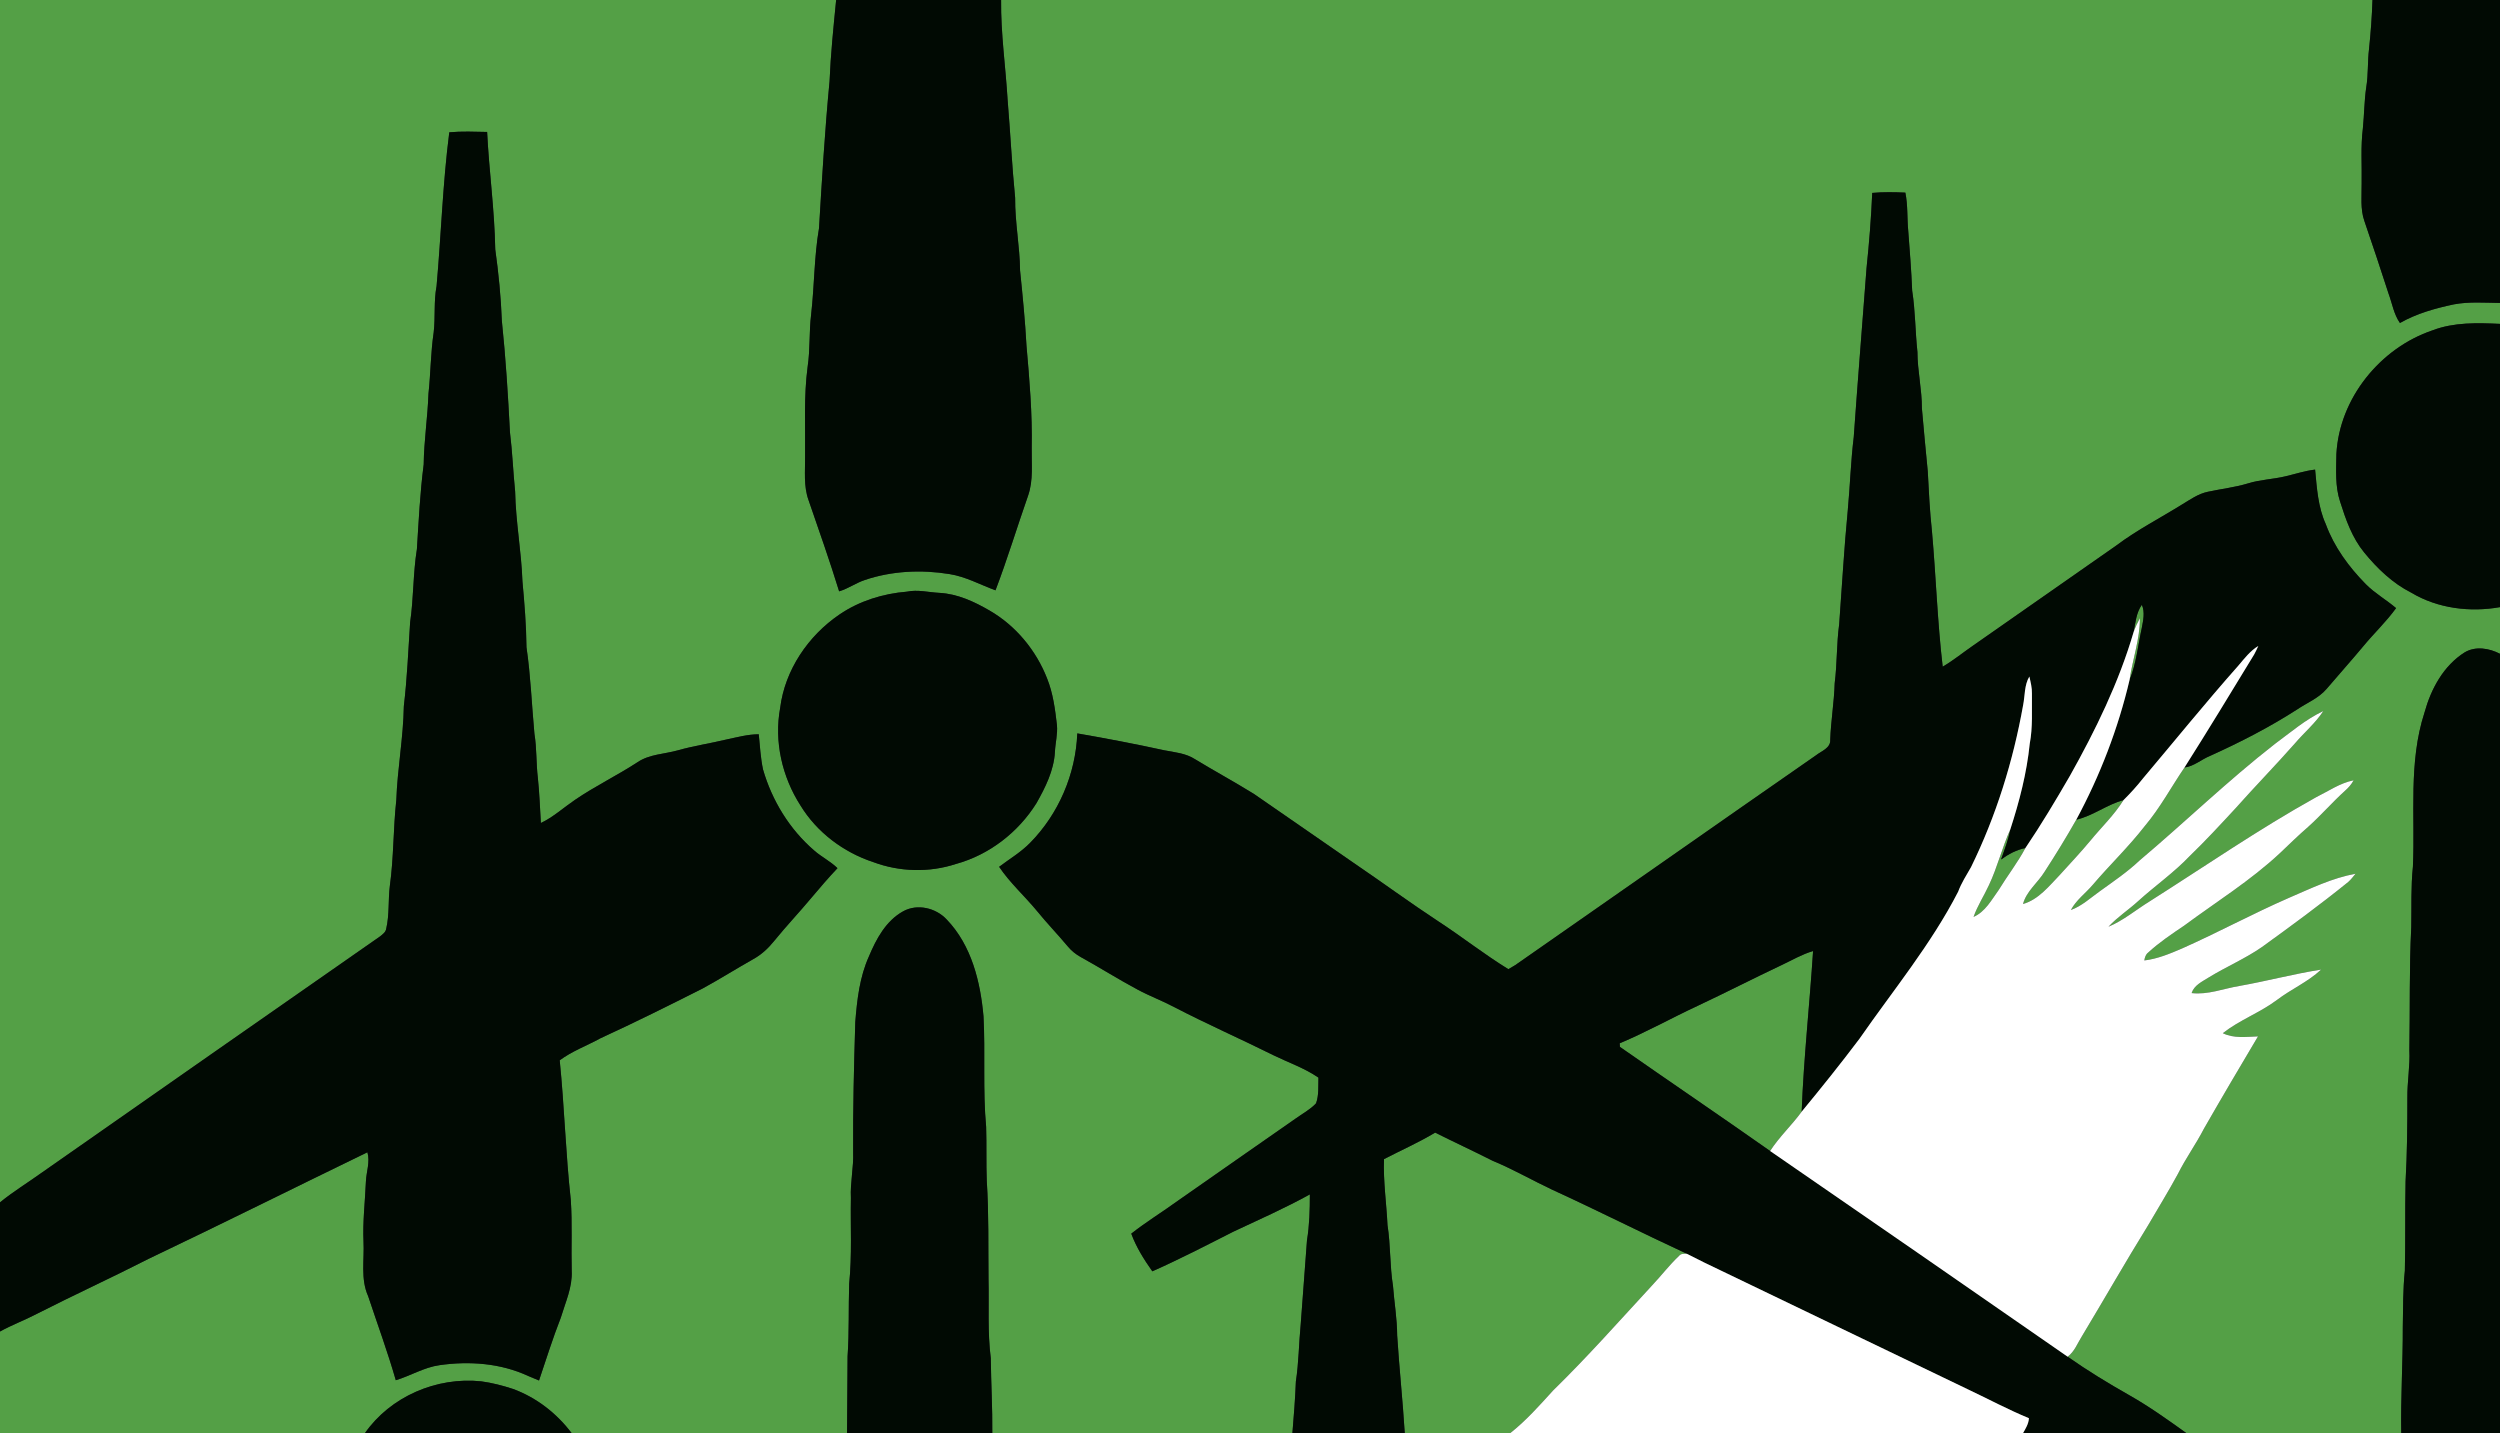
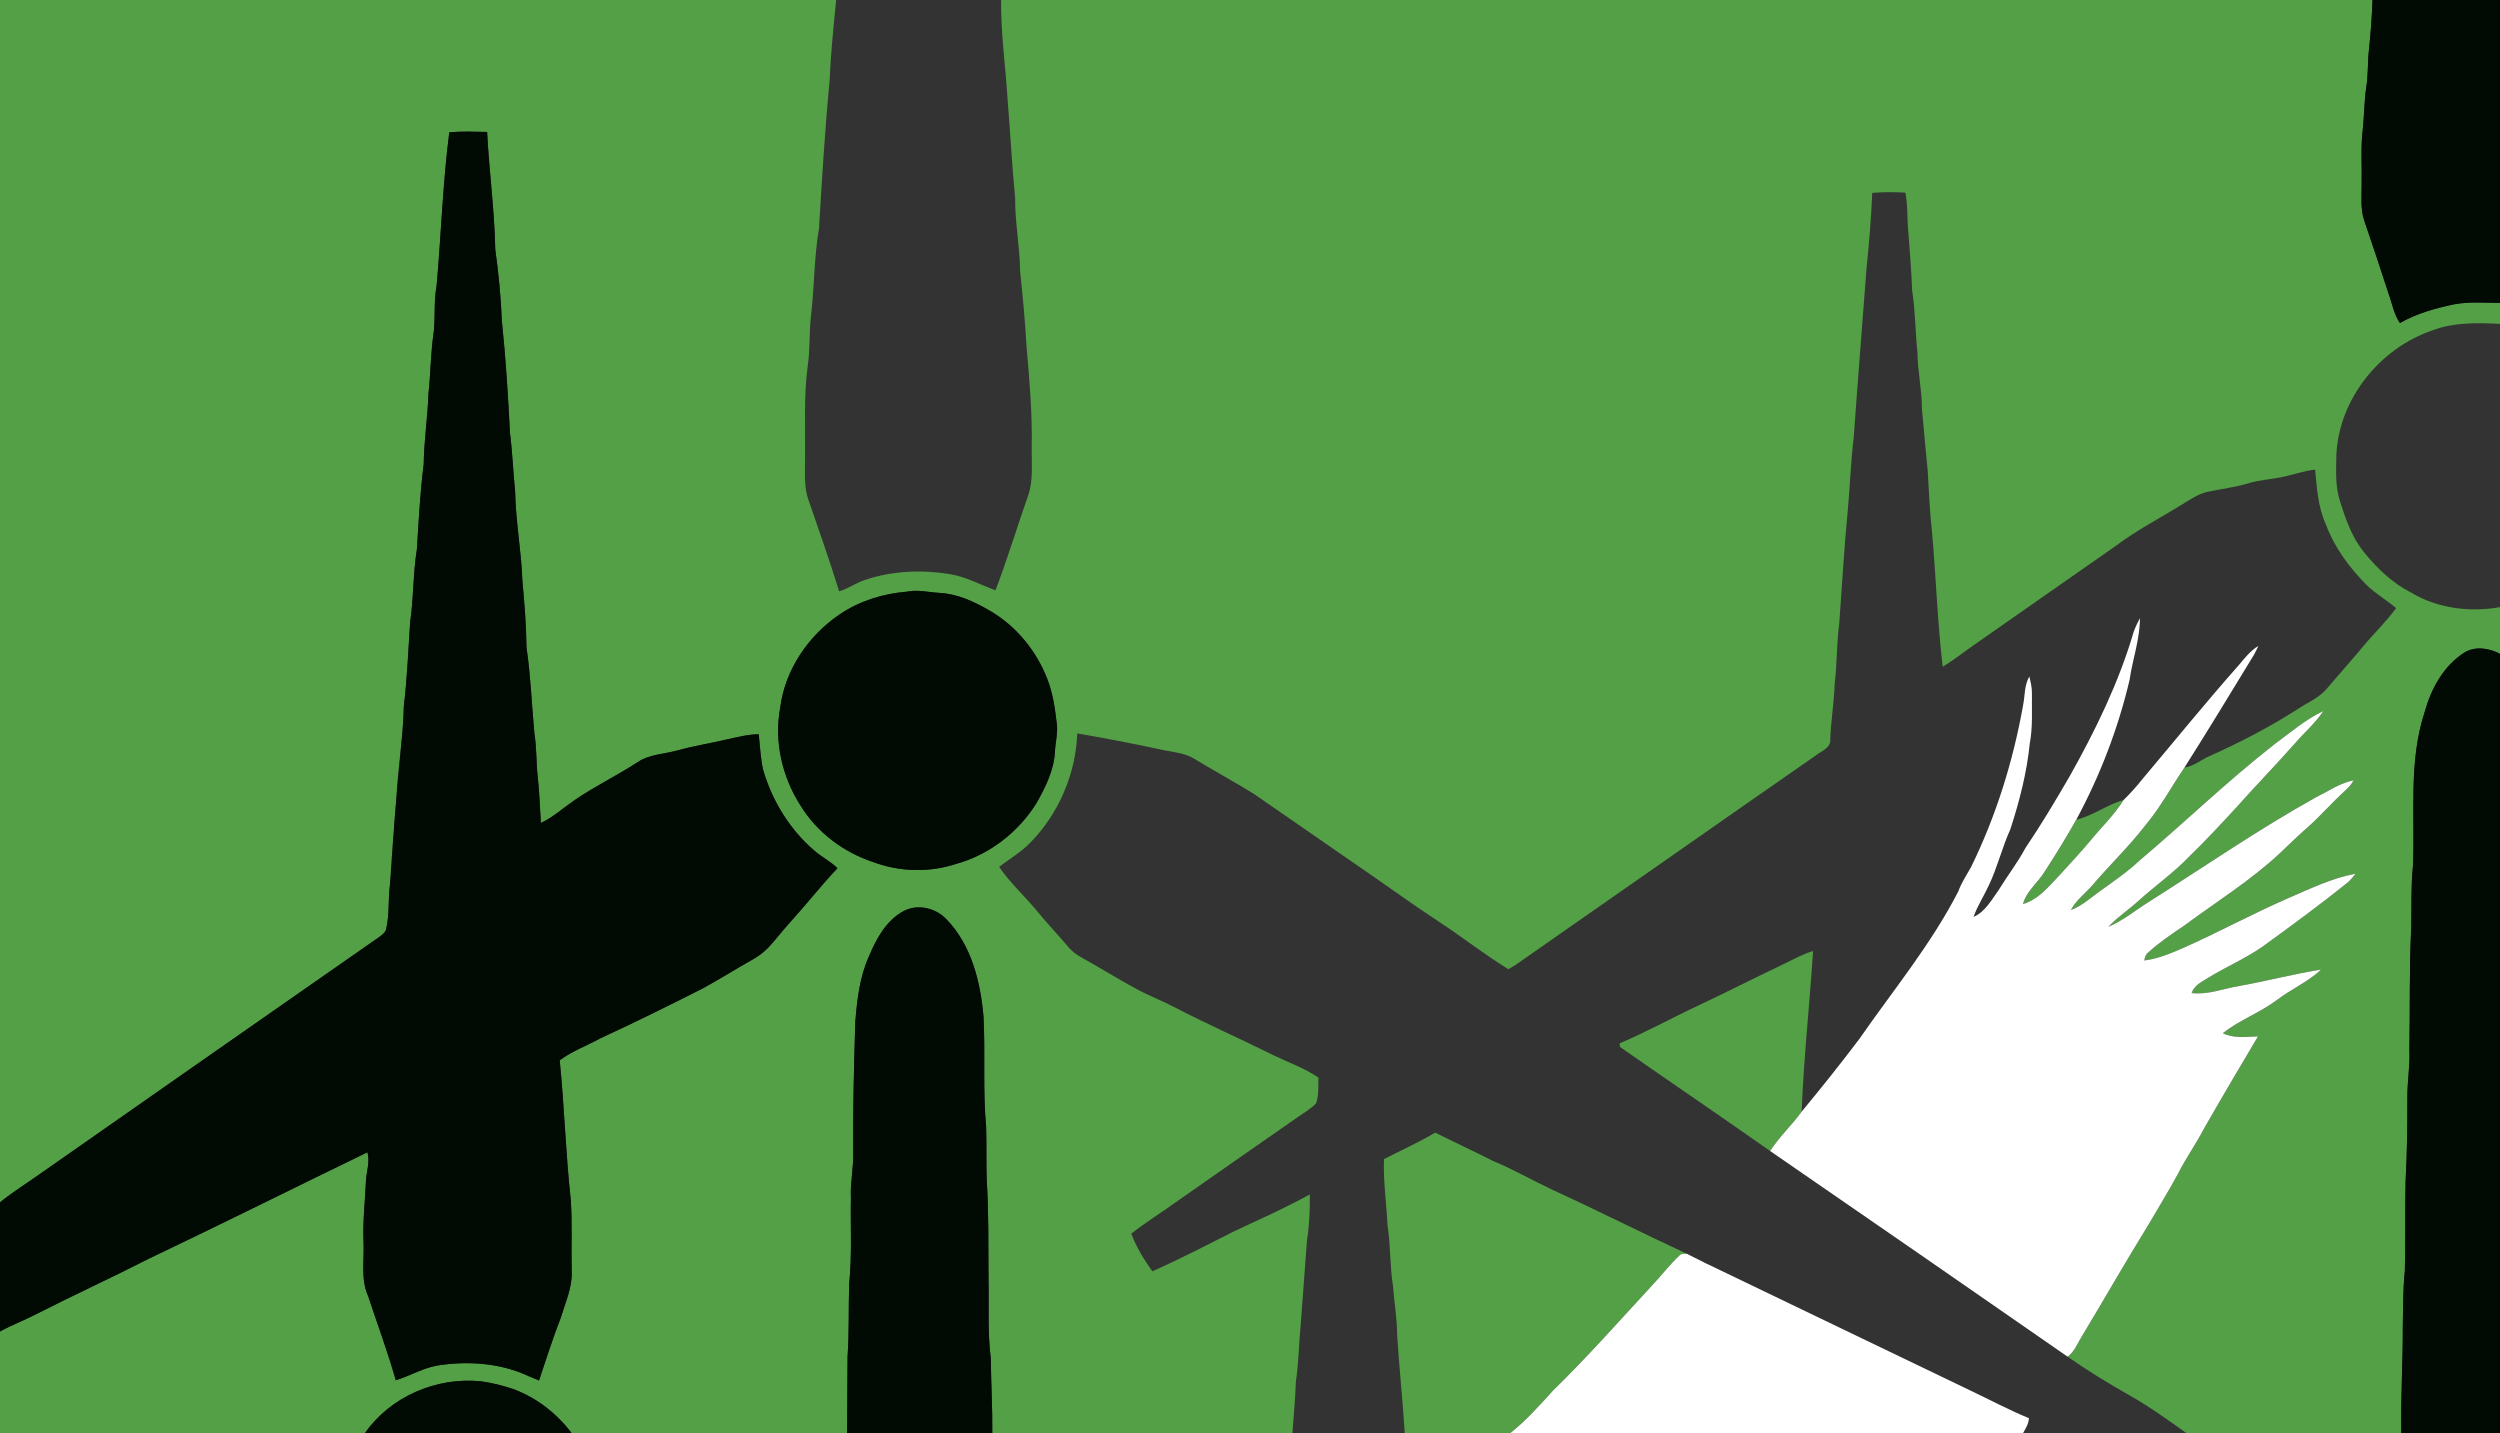
<svg xmlns="http://www.w3.org/2000/svg" width="1200pt" height="688pt" viewBox="0 0 1200 688" version="1.1">
  <rect x="0" y="0" width="1200" height="688" fill="#333333" stroke="none" />
  <g id="#54a046ff">
    <path fill="#54a046" opacity="1.00" d=" M 0.00 0.00 L 401.35 0.00 C 400.07 12.97 398.73 25.96 398.19 38.99 C 395.94 62.47 394.54 86.01 393.13 109.54 C 390.77 123.22 390.93 137.16 389.35 150.93 C 388.33 159.26 388.92 167.70 387.67 176.00 C 385.76 190.26 386.62 204.66 386.44 219.00 C 386.53 226.04 385.65 233.32 388.11 240.09 C 393.12 254.64 398.25 269.14 402.78 283.84 C 407.12 282.55 410.83 279.82 415.11 278.39 C 428.14 274.00 442.28 273.35 455.79 275.56 C 463.59 276.79 470.51 280.68 477.84 283.35 C 483.56 268.34 488.22 252.93 493.53 237.76 C 496.06 230.44 495.09 222.59 495.22 215.00 C 495.55 198.64 494.16 182.32 492.72 166.04 C 492.07 153.94 490.86 141.89 489.63 129.85 C 489.51 118.18 487.16 106.68 487.27 95.00 C 485.73 79.36 484.97 63.67 483.66 48.02 C 482.70 32.01 480.35 16.06 480.53 0.00 L 1138.79 0.00 C 1138.54 7.85 1137.96 15.68 1137.14 23.50 C 1136.39 29.59 1136.82 35.76 1135.81 41.83 C 1134.84 48.35 1134.85 54.96 1134.19 61.51 C 1133.08 70.30 1133.75 79.17 1133.59 88.00 C 1133.67 94.03 1132.86 100.27 1134.90 106.08 C 1138.88 117.61 1142.69 129.20 1146.46 140.80 C 1148.24 145.56 1149.00 150.81 1151.97 155.04 C 1159.97 150.48 1168.90 147.99 1177.86 146.09 C 1185.16 144.73 1192.62 145.32 1200.00 145.42 L 1200.00 155.46 C 1189.18 154.95 1177.90 154.63 1167.62 158.56 C 1142.50 167.04 1122.88 191.22 1121.47 217.94 C 1121.37 225.56 1120.80 233.40 1123.24 240.75 C 1125.95 249.35 1129.01 258.12 1134.81 265.19 C 1141.12 272.92 1148.50 280.00 1157.49 284.53 C 1170.12 292.07 1185.66 294.00 1200.00 291.42 L 1200.00 313.82 C 1194.87 311.15 1188.30 310.03 1183.10 313.10 C 1172.91 319.49 1166.88 330.67 1163.77 341.99 C 1155.97 365.89 1159.31 391.35 1158.20 416.02 C 1157.18 425.64 1157.61 435.34 1157.41 445.00 C 1156.41 464.64 1156.84 484.33 1156.50 504.00 C 1156.87 511.70 1155.44 519.31 1155.54 527.01 C 1155.54 540.35 1155.43 553.69 1154.68 567.01 C 1154.36 581.31 1154.67 595.62 1154.33 609.92 C 1153.40 618.91 1153.49 627.96 1153.34 636.99 C 1153.40 654.00 1152.30 670.99 1152.60 688.00 L 1049.60 688.00 C 1040.70 681.60 1031.76 675.21 1022.21 669.79 C 1012.03 664.02 1002.03 657.94 992.46 651.21 C 995.80 648.77 997.20 644.72 999.35 641.34 C 1010.00 623.67 1020.20 605.74 1031.06 588.19 C 1035.84 579.95 1040.87 571.85 1045.40 563.47 C 1049.12 556.00 1054.05 549.23 1057.87 541.80 C 1066.38 526.94 1075.09 512.19 1083.84 497.47 C 1078.19 497.66 1072.22 498.54 1066.95 495.93 C 1074.96 489.61 1084.78 486.09 1092.95 479.97 C 1099.77 474.77 1107.84 471.32 1114.12 465.41 C 1100.94 467.46 1088.03 470.94 1074.90 473.26 C 1067.27 474.52 1059.83 477.60 1051.97 476.68 C 1053.20 472.89 1057.02 471.18 1060.14 469.21 C 1068.50 464.07 1077.61 460.21 1085.69 454.61 C 1099.73 444.46 1113.72 434.22 1127.18 423.32 C 1128.49 422.16 1129.56 420.77 1130.65 419.40 C 1119.48 421.42 1109.16 426.48 1098.80 430.92 C 1081.42 438.50 1064.73 447.56 1047.40 455.26 C 1041.57 457.77 1035.62 460.26 1029.26 461.02 C 1029.51 459.59 1029.92 458.12 1031.14 457.21 C 1036.44 452.35 1042.43 448.32 1048.39 444.31 C 1063.85 432.86 1080.31 422.66 1094.42 409.46 C 1098.85 405.23 1103.25 400.95 1107.88 396.93 C 1114.04 391.41 1119.46 385.13 1125.59 379.58 C 1127.23 378.14 1128.71 376.49 1129.74 374.54 C 1123.17 375.85 1117.59 379.80 1111.68 382.70 C 1084.19 397.99 1058.29 415.89 1031.74 432.71 C 1025.19 436.76 1019.21 441.84 1012.06 444.84 C 1016.38 440.16 1021.78 436.71 1026.45 432.41 C 1034.51 425.13 1043.47 418.87 1050.98 410.98 C 1058.63 403.61 1065.82 395.80 1073.03 388.01 C 1082.44 377.44 1092.32 367.31 1101.69 356.69 C 1106.12 351.50 1111.45 347.07 1115.19 341.30 C 1106.68 345.31 1099.52 351.52 1091.99 357.05 C 1069.41 374.64 1048.85 394.59 1026.99 413.03 C 1021.12 418.59 1014.40 423.11 1007.87 427.83 C 1003.39 431.02 999.27 434.90 994.01 436.81 C 996.58 431.97 1001.14 428.74 1004.61 424.62 C 1012.75 415.07 1021.85 406.38 1029.55 396.44 C 1036.86 387.79 1042.20 377.75 1048.55 368.41 C 1053.11 367.82 1056.62 364.55 1060.78 362.85 C 1075.18 356.35 1089.26 349.12 1102.57 340.57 C 1107.32 337.35 1112.91 335.17 1116.72 330.72 C 1122.54 323.86 1128.57 317.18 1134.32 310.26 C 1139.45 304.03 1145.38 298.46 1150.12 291.89 C 1145.41 287.88 1139.94 284.81 1135.58 280.40 C 1127.45 272.13 1120.41 262.59 1116.39 251.63 C 1112.64 243.39 1112.10 234.29 1111.25 225.41 C 1106.37 225.97 1101.70 227.55 1096.94 228.65 C 1091.03 230.06 1084.88 230.21 1079.06 232.03 C 1072.75 233.95 1066.17 234.66 1059.75 236.06 C 1055.10 237.01 1051.22 239.86 1047.23 242.24 C 1036.75 248.76 1025.71 254.41 1015.82 261.85 C 992.89 277.91 969.90 293.89 946.97 309.96 C 942.14 313.30 937.57 317.03 932.49 320.01 C 929.96 298.42 929.27 276.68 927.34 255.03 C 926.29 245.45 925.83 235.81 925.32 226.18 C 924.35 216.14 923.38 206.08 922.51 196.03 C 922.55 186.95 920.39 178.05 920.37 168.97 C 919.31 159.17 919.37 149.28 917.84 139.52 C 917.45 130.00 916.71 120.51 915.97 111.01 C 915.37 104.83 915.81 98.57 914.57 92.46 C 909.27 92.21 903.95 92.11 898.67 92.60 C 898.17 104.61 897.20 116.61 895.95 128.56 C 893.92 155.64 891.71 182.71 889.80 209.79 C 888.37 221.48 888.03 233.26 886.93 244.99 C 885.17 263.17 884.16 281.42 882.81 299.63 C 881.52 309.04 881.85 318.56 880.65 327.98 C 880.39 337.04 878.83 345.99 878.52 355.05 C 878.78 359.11 874.22 360.52 871.59 362.61 C 823.42 396.07 775.43 429.79 727.29 463.28 C 726.20 463.94 725.10 464.57 724.01 465.20 C 712.51 458.15 701.90 449.75 690.61 442.39 C 676.79 433.31 663.46 423.51 649.79 414.22 C 633.80 403.21 617.89 392.09 601.90 381.09 C 592.57 375.31 582.92 370.08 573.55 364.38 C 569.19 361.56 563.92 361.11 558.96 360.16 C 545.07 357.13 531.10 354.45 517.10 352.03 C 516.33 371.53 508.19 390.60 494.50 404.51 C 490.09 409.05 484.60 412.27 479.58 416.07 C 484.78 423.79 491.79 430.05 497.70 437.21 C 502.47 443.10 507.75 448.54 512.60 454.35 C 514.29 456.38 516.36 458.04 518.66 459.33 C 527.86 464.39 536.73 470.04 546.01 474.98 C 551.72 478.08 557.85 480.33 563.59 483.38 C 579.31 491.55 595.52 498.69 611.38 506.57 C 618.55 510.08 626.23 512.69 632.85 517.26 C 632.72 521.37 633.12 525.65 631.71 529.58 C 628.92 532.61 625.19 534.52 621.89 536.92 C 603.07 550.08 584.19 563.16 565.39 576.36 C 558.00 581.72 550.18 586.50 543.01 592.15 C 545.40 598.66 549.14 604.59 553.12 610.23 C 566.28 604.39 579.09 597.75 591.94 591.23 C 604.28 585.43 616.78 579.91 628.73 573.31 C 628.74 580.67 628.55 588.05 627.35 595.34 C 626.41 608.84 625.28 622.33 624.33 635.84 C 623.44 644.92 623.41 654.06 622.02 663.09 C 621.70 671.41 621.03 679.70 620.35 688.00 L 476.30 688.00 C 476.43 675.98 475.70 663.99 475.58 651.98 C 473.96 639.39 474.80 626.66 474.49 614.00 C 474.31 598.28 474.68 582.53 473.65 566.83 C 473.32 558.21 473.62 549.58 473.35 540.97 C 471.72 523.34 473.00 505.60 472.09 487.95 C 470.63 471.34 466.36 453.87 454.52 441.47 C 449.34 435.80 440.33 433.61 433.47 437.45 C 425.24 442.01 420.60 450.69 417.09 459.06 C 412.62 468.96 411.39 479.85 410.54 490.56 C 409.91 511.38 409.39 532.20 409.51 553.03 C 409.81 560.39 408.05 567.64 408.43 575.01 C 408.18 588.72 409.01 602.49 407.61 616.16 C 407.23 627.77 407.64 639.40 406.84 651.00 C 406.73 663.33 406.63 675.67 406.58 688.00 L 274.46 688.00 C 267.29 678.45 257.53 670.84 246.29 666.71 C 241.29 665.07 236.17 663.74 230.95 663.04 C 209.69 660.80 187.37 670.29 175.10 688.00 L 0.00 688.00 L 0.00 639.12 C 5.75 635.94 11.94 633.66 17.75 630.61 C 35.49 621.57 53.59 613.30 71.32 604.24 C 106.48 587.48 141.33 570.09 176.36 553.09 C 177.71 557.71 175.86 562.39 175.64 567.04 C 175.24 576.70 174.05 586.31 174.49 596.00 C 174.93 604.73 172.99 613.93 176.72 622.19 C 181.18 635.62 186.08 648.91 189.98 662.51 C 197.10 660.36 203.57 656.30 211.03 655.27 C 225.30 653.22 240.38 654.34 253.56 660.48 C 255.27 661.22 256.99 661.94 258.73 662.64 C 262.13 652.52 265.34 642.34 269.22 632.39 C 271.41 625.06 274.82 617.82 274.42 610.00 C 274.14 598.67 274.75 587.31 273.98 576.00 C 271.52 553.71 270.92 531.26 268.66 508.94 C 274.64 504.50 281.72 501.94 288.21 498.37 C 304.79 490.76 321.11 482.62 337.40 474.40 C 345.53 469.94 353.38 465.01 361.45 460.45 C 365.45 458.28 368.80 455.15 371.63 451.62 C 377.44 444.46 383.80 437.78 389.69 430.69 C 393.67 425.93 397.74 421.24 401.99 416.72 C 398.62 413.41 394.30 411.34 390.79 408.22 C 378.99 398.07 370.55 384.25 366.25 369.34 C 365.07 363.78 364.77 358.08 364.20 352.45 C 358.90 352.47 353.76 353.90 348.61 354.98 C 340.87 356.85 332.98 358.00 325.31 360.18 C 318.84 362.00 311.67 361.99 305.94 365.91 C 296.16 372.29 285.59 377.37 275.95 383.97 C 270.50 387.66 265.60 392.20 259.62 395.05 C 259.18 387.85 258.94 380.65 258.18 373.48 C 257.31 366.40 257.69 359.24 256.52 352.20 C 255.23 338.35 254.73 324.43 252.71 310.67 C 252.60 300.10 251.75 289.57 250.77 279.04 C 250.26 264.63 247.55 250.40 247.27 235.98 C 246.30 226.50 245.96 216.97 244.78 207.51 C 243.86 189.66 242.75 171.81 240.89 154.04 C 240.44 142.53 239.32 131.06 237.72 119.67 C 237.39 100.83 234.75 82.14 233.82 63.34 C 227.77 63.22 221.70 62.96 215.66 63.50 C 212.50 88.02 211.76 112.76 209.55 137.36 C 208.15 144.69 209.03 152.17 208.17 159.55 C 206.72 169.30 206.73 179.18 205.67 188.98 C 205.27 200.33 203.51 211.58 203.37 222.94 C 201.63 236.41 200.97 249.99 200.12 263.53 C 198.24 275.17 198.58 287.01 196.87 298.67 C 195.98 312.13 195.43 325.61 193.84 339.01 C 193.60 354.09 190.76 368.96 190.23 384.03 C 188.72 397.72 189.02 411.56 187.13 425.21 C 186.27 432.02 186.96 438.98 185.40 445.70 C 185.18 447.41 183.70 448.45 182.46 449.45 C 128.29 487.28 74.05 525.01 19.96 562.94 C 13.33 567.71 6.32 571.96 0.00 577.14 L 0.00 0.00 M 435.31 284.00 C 423.86 284.93 412.51 288.45 402.97 294.94 C 387.96 305.14 376.77 321.58 374.49 339.74 C 371.49 355.90 375.42 372.92 384.26 386.68 C 392.13 399.53 404.88 409.11 419.14 413.80 C 431.77 418.53 445.98 418.91 458.80 414.72 C 474.80 410.32 488.72 399.56 497.48 385.55 C 501.79 377.95 505.85 369.83 506.36 360.96 C 506.54 356.62 507.74 352.34 507.33 347.99 C 506.45 340.43 505.47 332.76 502.60 325.64 C 497.32 312.13 487.56 300.31 474.96 293.04 C 467.60 288.76 459.58 285.05 450.95 284.58 C 445.73 284.33 440.52 282.90 435.31 284.00 Z" />
-     <path fill="#54a046" opacity="1.00" d=" M 1024.16 303.29 C 1025.04 298.85 1025.36 294.11 1028.09 290.30 C 1029.65 293.86 1028.74 297.76 1028.06 301.42 C 1026.21 309.74 1025.48 318.38 1022.20 326.33 C 1023.63 316.43 1027.18 306.78 1027.16 296.72 C 1026.01 298.84 1024.98 301.02 1024.16 303.29 Z" />
    <path fill="#54a046" opacity="1.00" d=" M 996.61 393.46 C 1004.64 391.60 1011.30 386.18 1019.28 384.06 C 1014.86 391.19 1008.73 397.00 1003.44 403.45 C 998.77 409.09 993.73 414.40 988.83 419.83 C 983.60 425.24 978.58 431.76 971.04 433.93 C 972.69 427.74 978.13 423.75 981.38 418.46 C 986.69 410.28 991.81 401.96 996.61 393.46 Z" />
-     <path fill="#54a046" opacity="1.00" d=" M 954.68 424.88 C 958.80 416.22 960.99 406.82 964.95 398.10 C 964.03 403.08 962.19 407.81 960.51 412.57 C 964.01 410.00 967.89 407.91 972.20 407.05 C 968.42 414.13 963.47 420.46 959.30 427.30 C 955.89 432.02 952.90 437.68 947.30 440.12 C 949.18 434.77 952.33 430.01 954.68 424.88 Z" />
    <path fill="#54a046" opacity="1.00" d=" M 855.19 463.23 C 860.17 460.89 864.95 458.04 870.28 456.50 C 868.62 482.22 865.78 507.85 864.80 533.60 C 860.05 540.14 854.04 545.67 849.66 552.48 C 825.75 535.65 801.54 519.25 777.56 502.51 C 777.54 502.08 777.48 501.21 777.45 500.78 C 790.19 495.44 802.26 488.67 814.78 482.84 C 828.33 476.47 841.65 469.63 855.19 463.23 Z" />
    <path fill="#54a046" opacity="1.00" d=" M 664.32 556.37 C 672.51 552.13 680.95 548.41 688.87 543.65 C 698.07 548.27 707.42 552.58 716.61 557.24 C 726.34 561.25 735.46 566.54 744.98 571.02 C 766.71 580.97 788.03 591.77 809.71 601.82 C 808.34 601.78 806.83 601.67 805.89 602.87 C 801.26 607.25 797.39 612.36 793.01 616.99 C 777.33 633.97 762.01 651.30 745.46 667.46 C 738.93 674.65 732.45 681.98 724.79 688.00 L 674.29 688.00 C 673.32 672.31 671.64 656.69 670.64 641.00 C 670.61 633.01 669.24 625.13 668.63 617.19 C 667.07 607.53 667.53 597.71 666.00 588.05 C 665.50 577.48 663.91 566.97 664.32 556.37 Z" />
  </g>
  <g id="#010a03ff">
-     <path fill="#010a03" opacity="1.00" d=" M 401.35 0.00 L 480.53 0.00 C 480.35 16.06 482.70 32.01 483.66 48.02 C 484.97 63.67 485.73 79.36 487.27 95.00 C 487.16 106.68 489.51 118.18 489.63 129.85 C 490.86 141.89 492.07 153.94 492.72 166.04 C 494.16 182.32 495.55 198.64 495.22 215.00 C 495.09 222.59 496.06 230.44 493.53 237.76 C 488.22 252.93 483.56 268.34 477.84 283.35 C 470.51 280.68 463.59 276.79 455.79 275.56 C 442.28 273.35 428.14 274.00 415.11 278.39 C 410.83 279.82 407.12 282.55 402.78 283.84 C 398.25 269.14 393.12 254.64 388.11 240.09 C 385.65 233.32 386.53 226.04 386.44 219.00 C 386.62 204.66 385.76 190.26 387.67 176.00 C 388.92 167.70 388.33 159.26 389.35 150.93 C 390.93 137.16 390.77 123.22 393.13 109.54 C 394.54 86.01 395.94 62.47 398.19 38.99 C 398.73 25.96 400.07 12.97 401.35 0.00 Z" />
    <path fill="#010a03" opacity="1.00" d=" M 1138.79 0.00 L 1200.00 0.00 L 1200.00 145.42 C 1192.62 145.32 1185.16 144.73 1177.86 146.09 C 1168.90 147.99 1159.97 150.48 1151.97 155.04 C 1149.00 150.81 1148.24 145.56 1146.46 140.80 C 1142.69 129.20 1138.88 117.61 1134.90 106.08 C 1132.86 100.27 1133.67 94.03 1133.59 88.00 C 1133.75 79.17 1133.08 70.30 1134.19 61.51 C 1134.85 54.96 1134.84 48.35 1135.81 41.83 C 1136.82 35.76 1136.39 29.59 1137.14 23.50 C 1137.96 15.68 1138.54 7.85 1138.79 0.00 Z" />
-     <path fill="#010a03" opacity="1.00" d=" M 215.66 63.50 C 221.70 62.96 227.77 63.22 233.82 63.34 C 234.75 82.14 237.39 100.83 237.72 119.67 C 239.32 131.06 240.44 142.53 240.89 154.04 C 242.75 171.81 243.86 189.66 244.78 207.51 C 245.96 216.97 246.30 226.50 247.27 235.98 C 247.55 250.40 250.26 264.63 250.77 279.04 C 251.75 289.57 252.60 300.10 252.71 310.67 C 254.73 324.43 255.23 338.35 256.52 352.20 C 257.69 359.24 257.31 366.40 258.18 373.48 C 258.94 380.65 259.18 387.85 259.62 395.05 C 265.60 392.20 270.50 387.66 275.95 383.97 C 285.59 377.37 296.16 372.29 305.94 365.91 C 311.67 361.99 318.84 362.00 325.31 360.18 C 332.98 358.00 340.87 356.85 348.61 354.98 C 353.76 353.90 358.90 352.47 364.20 352.45 C 364.77 358.08 365.07 363.78 366.25 369.34 C 370.55 384.25 378.99 398.07 390.79 408.22 C 394.30 411.34 398.62 413.41 401.99 416.72 C 397.74 421.24 393.67 425.93 389.69 430.69 C 383.80 437.78 377.44 444.46 371.63 451.62 C 368.80 455.15 365.45 458.28 361.45 460.45 C 353.38 465.01 345.53 469.94 337.40 474.40 C 321.11 482.62 304.79 490.76 288.21 498.37 C 281.72 501.94 274.64 504.50 268.66 508.94 C 270.92 531.26 271.52 553.71 273.98 576.00 C 274.75 587.31 274.14 598.67 274.42 610.00 C 274.82 617.82 271.41 625.06 269.22 632.39 C 265.34 642.34 262.13 652.52 258.73 662.64 C 256.99 661.94 255.27 661.22 253.56 660.48 C 240.38 654.34 225.30 653.22 211.03 655.27 C 203.57 656.30 197.10 660.36 189.98 662.51 C 186.08 648.91 181.18 635.62 176.72 622.19 C 172.99 613.93 174.93 604.73 174.49 596.00 C 174.05 586.31 175.24 576.70 175.64 567.04 C 175.86 562.39 177.71 557.71 176.36 553.09 C 141.33 570.09 106.48 587.48 71.32 604.24 C 53.59 613.30 35.49 621.57 17.75 630.61 C 11.94 633.66 5.75 635.94 0.00 639.12 L 0.00 577.14 C 6.32 571.96 13.33 567.71 19.96 562.94 C 74.05 525.01 128.29 487.28 182.46 449.45 C 183.70 448.45 185.18 447.41 185.40 445.70 C 186.96 438.98 186.27 432.02 187.13 425.21 C 189.02 411.56 188.72 397.72 190.23 384.03 C 190.76 368.96 193.60 354.09 193.84 339.01 C 195.43 325.61 195.98 312.13 196.87 298.67 C 198.58 287.01 198.24 275.17 200.12 263.53 C 200.97 249.99 201.63 236.41 203.37 222.94 C 203.51 211.58 205.27 200.33 205.67 188.98 C 206.73 179.18 206.72 169.30 208.17 159.55 C 209.03 152.17 208.15 144.69 209.55 137.36 C 211.76 112.76 212.50 88.02 215.66 63.50 Z" />
-     <path fill="#010a03" opacity="1.00" d=" M 898.67 92.60 C 903.95 92.11 909.27 92.21 914.57 92.46 C 915.81 98.57 915.37 104.83 915.97 111.01 C 916.71 120.51 917.45 130.00 917.84 139.52 C 919.37 149.28 919.31 159.17 920.37 168.97 C 920.39 178.05 922.55 186.95 922.51 196.03 C 923.38 206.08 924.35 216.14 925.32 226.18 C 925.83 235.81 926.29 245.45 927.34 255.03 C 929.27 276.68 929.96 298.42 932.49 320.01 C 937.57 317.03 942.14 313.30 946.97 309.96 C 969.90 293.89 992.89 277.91 1015.82 261.85 C 1025.71 254.41 1036.75 248.76 1047.23 242.24 C 1051.22 239.86 1055.10 237.01 1059.75 236.06 C 1066.17 234.66 1072.75 233.95 1079.06 232.03 C 1084.88 230.21 1091.03 230.06 1096.94 228.65 C 1101.70 227.55 1106.37 225.97 1111.25 225.41 C 1112.10 234.29 1112.64 243.39 1116.39 251.63 C 1120.41 262.59 1127.45 272.13 1135.58 280.40 C 1139.94 284.81 1145.41 287.88 1150.12 291.89 C 1145.38 298.46 1139.45 304.03 1134.32 310.26 C 1128.57 317.18 1122.54 323.86 1116.72 330.72 C 1112.91 335.17 1107.32 337.35 1102.57 340.57 C 1089.26 349.12 1075.18 356.35 1060.78 362.85 C 1056.62 364.55 1053.11 367.82 1048.55 368.41 C 1059.94 350.45 1070.96 332.25 1082.03 314.09 C 1082.75 312.77 1083.38 311.41 1084.00 310.04 C 1080.11 312.42 1077.33 316.05 1074.44 319.47 C 1058.75 337.17 1043.88 355.57 1028.62 373.65 C 1025.74 377.32 1022.59 380.77 1019.28 384.06 C 1011.30 386.18 1004.64 391.60 996.61 393.46 C 1008.01 372.33 1016.71 349.71 1022.20 326.33 C 1025.48 318.38 1026.21 309.74 1028.06 301.42 C 1028.74 297.76 1029.65 293.86 1028.09 290.30 C 1025.36 294.11 1025.04 298.85 1024.16 303.29 C 1017.06 327.56 1005.89 350.42 993.55 372.42 C 986.75 384.15 979.80 395.82 972.20 407.05 C 967.89 407.91 964.01 410.00 960.51 412.57 C 962.19 407.81 964.03 403.08 964.95 398.10 C 969.31 384.70 972.86 371.01 974.28 356.96 C 975.78 349.04 975.22 340.98 975.33 332.97 C 975.41 330.17 974.71 327.44 974.09 324.73 C 971.64 328.87 972.02 333.83 971.11 338.40 C 966.32 365.30 958.13 391.67 946.09 416.23 C 943.90 420.09 941.45 423.82 939.91 428.02 C 926.90 453.34 908.66 475.37 892.50 498.67 C 883.56 510.54 874.25 522.14 864.80 533.60 C 865.78 507.85 868.62 482.22 870.28 456.50 C 864.95 458.04 860.17 460.89 855.19 463.23 C 841.65 469.63 828.33 476.47 814.78 482.84 C 802.26 488.67 790.19 495.44 777.45 500.78 C 777.48 501.21 777.54 502.08 777.56 502.51 C 801.54 519.25 825.75 535.65 849.66 552.48 C 897.32 585.29 944.92 618.21 992.46 651.21 C 1002.03 657.94 1012.03 664.02 1022.21 669.79 C 1031.76 675.21 1040.70 681.60 1049.60 688.00 L 971.00 688.00 C 972.30 685.73 973.74 683.43 973.89 680.74 C 964.03 676.67 954.61 671.63 944.98 667.07 C 902.62 646.77 860.34 626.31 817.99 605.99 C 815.21 604.64 812.45 603.24 809.71 601.82 C 788.03 591.77 766.71 580.97 744.98 571.02 C 735.46 566.54 726.34 561.25 716.61 557.24 C 707.42 552.58 698.07 548.27 688.87 543.65 C 680.95 548.41 672.51 552.13 664.32 556.37 C 663.91 566.97 665.50 577.48 666.00 588.05 C 667.53 597.71 667.07 607.53 668.63 617.19 C 669.24 625.13 670.61 633.01 670.64 641.00 C 671.64 656.69 673.32 672.31 674.29 688.00 L 620.35 688.00 C 621.03 679.70 621.70 671.41 622.02 663.09 C 623.41 654.06 623.44 644.92 624.33 635.84 C 625.28 622.33 626.41 608.84 627.35 595.34 C 628.55 588.05 628.74 580.67 628.73 573.31 C 616.78 579.91 604.28 585.43 591.94 591.23 C 579.09 597.75 566.28 604.39 553.12 610.23 C 549.14 604.59 545.40 598.66 543.01 592.15 C 550.18 586.50 558.00 581.72 565.39 576.36 C 584.19 563.16 603.07 550.08 621.89 536.92 C 625.19 534.52 628.92 532.61 631.71 529.58 C 633.12 525.65 632.72 521.37 632.85 517.26 C 626.23 512.69 618.55 510.08 611.38 506.57 C 595.52 498.69 579.31 491.55 563.59 483.38 C 557.85 480.33 551.72 478.08 546.01 474.98 C 536.73 470.04 527.86 464.39 518.66 459.33 C 516.36 458.04 514.29 456.38 512.60 454.35 C 507.75 448.54 502.47 443.10 497.70 437.21 C 491.79 430.05 484.78 423.79 479.58 416.07 C 484.60 412.27 490.09 409.05 494.50 404.51 C 508.19 390.60 516.33 371.53 517.10 352.03 C 531.10 354.45 545.07 357.13 558.96 360.16 C 563.92 361.11 569.19 361.56 573.55 364.38 C 582.92 370.08 592.57 375.31 601.90 381.09 C 617.89 392.09 633.80 403.21 649.79 414.22 C 663.46 423.51 676.79 433.31 690.61 442.39 C 701.90 449.75 712.51 458.15 724.01 465.20 C 725.10 464.57 726.20 463.94 727.29 463.28 C 775.43 429.79 823.42 396.07 871.59 362.61 C 874.22 360.52 878.78 359.11 878.52 355.05 C 878.83 345.99 880.39 337.04 880.65 327.98 C 881.85 318.56 881.52 309.04 882.81 299.63 C 884.16 281.42 885.17 263.17 886.93 244.99 C 888.03 233.26 888.37 221.48 889.80 209.79 C 891.71 182.71 893.92 155.64 895.95 128.56 C 897.20 116.61 898.17 104.61 898.67 92.60 Z" />
-     <path fill="#010a03" opacity="1.00" d=" M 1167.62 158.56 C 1177.90 154.63 1189.18 154.95 1200.00 155.46 L 1200.00 291.42 C 1185.66 294.00 1170.12 292.07 1157.49 284.53 C 1148.50 280.00 1141.12 272.92 1134.81 265.19 C 1129.01 258.12 1125.95 249.35 1123.24 240.75 C 1120.80 233.40 1121.37 225.56 1121.47 217.94 C 1122.88 191.22 1142.50 167.04 1167.62 158.56 Z" />
+     <path fill="#010a03" opacity="1.00" d=" M 215.66 63.50 C 221.70 62.96 227.77 63.22 233.82 63.34 C 234.75 82.14 237.39 100.83 237.72 119.67 C 239.32 131.06 240.44 142.53 240.89 154.04 C 242.75 171.81 243.86 189.66 244.78 207.51 C 245.96 216.97 246.30 226.50 247.27 235.98 C 247.55 250.40 250.26 264.63 250.77 279.04 C 251.75 289.57 252.60 300.10 252.71 310.67 C 254.73 324.43 255.23 338.35 256.52 352.20 C 257.69 359.24 257.31 366.40 258.18 373.48 C 258.94 380.65 259.18 387.85 259.62 395.05 C 265.60 392.20 270.50 387.66 275.95 383.97 C 285.59 377.37 296.16 372.29 305.94 365.91 C 311.67 361.99 318.84 362.00 325.31 360.18 C 332.98 358.00 340.87 356.85 348.61 354.98 C 353.76 353.90 358.90 352.47 364.20 352.45 C 364.77 358.08 365.07 363.78 366.25 369.34 C 370.55 384.25 378.99 398.07 390.79 408.22 C 394.30 411.34 398.62 413.41 401.99 416.72 C 397.74 421.24 393.67 425.93 389.69 430.69 C 383.80 437.78 377.44 444.46 371.63 451.62 C 368.80 455.15 365.45 458.28 361.45 460.45 C 353.38 465.01 345.53 469.94 337.40 474.40 C 321.11 482.62 304.79 490.76 288.21 498.37 C 281.72 501.94 274.64 504.50 268.66 508.94 C 270.92 531.26 271.52 553.71 273.98 576.00 C 274.75 587.31 274.14 598.67 274.42 610.00 C 274.82 617.82 271.41 625.06 269.22 632.39 C 265.34 642.34 262.13 652.52 258.73 662.64 C 256.99 661.94 255.27 661.22 253.56 660.48 C 240.38 654.34 225.30 653.22 211.03 655.27 C 203.57 656.30 197.10 660.36 189.98 662.51 C 186.08 648.91 181.18 635.62 176.72 622.19 C 172.99 613.93 174.93 604.73 174.49 596.00 C 174.05 586.31 175.24 576.70 175.64 567.04 C 175.86 562.39 177.71 557.71 176.36 553.09 C 141.33 570.09 106.48 587.48 71.32 604.24 C 53.59 613.30 35.49 621.57 17.75 630.61 C 11.94 633.66 5.75 635.94 0.00 639.12 L 0.00 577.14 C 6.32 571.96 13.33 567.71 19.96 562.94 C 74.05 525.01 128.29 487.28 182.46 449.45 C 183.70 448.45 185.18 447.41 185.40 445.70 C 186.96 438.98 186.27 432.02 187.13 425.21 C 190.76 368.96 193.60 354.09 193.84 339.01 C 195.43 325.61 195.98 312.13 196.87 298.67 C 198.58 287.01 198.24 275.17 200.12 263.53 C 200.97 249.99 201.63 236.41 203.37 222.94 C 203.51 211.58 205.27 200.33 205.67 188.98 C 206.73 179.18 206.72 169.30 208.17 159.55 C 209.03 152.17 208.15 144.69 209.55 137.36 C 211.76 112.76 212.50 88.02 215.66 63.50 Z" />
    <path fill="#010a03" opacity="1.00" d=" M 435.31 284.00 C 440.52 282.90 445.73 284.33 450.95 284.58 C 459.58 285.05 467.60 288.76 474.96 293.04 C 487.56 300.31 497.32 312.13 502.60 325.64 C 505.47 332.76 506.45 340.43 507.33 347.99 C 507.74 352.34 506.54 356.62 506.36 360.96 C 505.85 369.83 501.79 377.95 497.48 385.55 C 488.72 399.56 474.80 410.32 458.80 414.72 C 445.98 418.91 431.77 418.53 419.14 413.80 C 404.88 409.11 392.13 399.53 384.26 386.68 C 375.42 372.92 371.49 355.90 374.49 339.74 C 376.77 321.58 387.96 305.14 402.97 294.94 C 412.51 288.45 423.86 284.93 435.31 284.00 Z" />
    <path fill="#010a03" opacity="1.00" d=" M 1183.10 313.10 C 1188.30 310.03 1194.87 311.15 1200.00 313.82 L 1200.00 688.00 L 1152.60 688.00 C 1152.30 670.99 1153.40 654.00 1153.34 636.99 C 1153.49 627.96 1153.40 618.91 1154.33 609.92 C 1154.67 595.62 1154.36 581.31 1154.68 567.01 C 1155.43 553.69 1155.54 540.35 1155.54 527.01 C 1155.44 519.31 1156.87 511.70 1156.50 504.00 C 1156.84 484.33 1156.41 464.64 1157.41 445.00 C 1157.61 435.34 1157.18 425.64 1158.20 416.02 C 1159.31 391.35 1155.97 365.89 1163.77 341.99 C 1166.88 330.67 1172.91 319.49 1183.10 313.10 Z" />
    <path fill="#010a03" opacity="1.00" d=" M 433.47 437.45 C 440.33 433.61 449.34 435.80 454.52 441.47 C 466.36 453.87 470.63 471.34 472.09 487.95 C 473.00 505.60 471.72 523.34 473.35 540.97 C 473.62 549.58 473.32 558.21 473.65 566.83 C 474.68 582.53 474.31 598.28 474.49 614.00 C 474.80 626.66 473.96 639.39 475.58 651.98 C 475.70 663.99 476.43 675.98 476.30 688.00 L 406.58 688.00 C 406.63 675.67 406.73 663.33 406.84 651.00 C 407.64 639.40 407.23 627.77 407.61 616.16 C 409.01 602.49 408.18 588.72 408.43 575.01 C 408.05 567.64 409.81 560.39 409.51 553.03 C 409.39 532.20 409.91 511.38 410.54 490.56 C 411.39 479.85 412.62 468.96 417.09 459.06 C 420.60 450.69 425.24 442.01 433.47 437.45 Z" />
    <path fill="#010a03" opacity="1.00" d=" M 175.10 688.00 C 187.37 670.29 209.69 660.80 230.95 663.04 C 236.17 663.74 241.29 665.07 246.29 666.71 C 257.53 670.84 267.29 678.45 274.46 688.00 L 175.10 688.00 Z" />
  </g>
  <g id="#ffffffff">
    <path fill="#ffffff" opacity="1.00" d=" M 1024.16 303.29 C 1024.98 301.02 1026.01 298.84 1027.16 296.72 C 1027.18 306.78 1023.63 316.43 1022.20 326.33 C 1016.71 349.71 1008.01 372.33 996.61 393.46 C 991.81 401.96 986.69 410.28 981.38 418.46 C 978.13 423.75 972.69 427.74 971.04 433.93 C 978.58 431.76 983.60 425.24 988.83 419.83 C 993.73 414.40 998.77 409.09 1003.44 403.45 C 1008.73 397.00 1014.86 391.19 1019.28 384.06 C 1022.59 380.77 1025.74 377.32 1028.62 373.65 C 1043.88 355.57 1058.75 337.17 1074.44 319.47 C 1077.33 316.05 1080.11 312.42 1084.00 310.04 C 1083.38 311.41 1082.75 312.77 1082.03 314.09 C 1070.96 332.25 1059.94 350.45 1048.55 368.41 C 1042.20 377.75 1036.86 387.79 1029.55 396.44 C 1021.85 406.38 1012.75 415.07 1004.61 424.62 C 1001.14 428.74 996.58 431.97 994.01 436.81 C 999.27 434.90 1003.39 431.02 1007.87 427.83 C 1014.40 423.11 1021.12 418.59 1026.99 413.03 C 1048.85 394.59 1069.41 374.64 1091.99 357.05 C 1099.52 351.52 1106.68 345.31 1115.19 341.30 C 1111.45 347.07 1106.12 351.50 1101.69 356.69 C 1092.32 367.31 1082.44 377.44 1073.03 388.01 C 1065.82 395.80 1058.63 403.61 1050.98 410.98 C 1043.47 418.87 1034.51 425.13 1026.45 432.41 C 1021.78 436.71 1016.38 440.16 1012.06 444.84 C 1019.21 441.84 1025.19 436.76 1031.74 432.71 C 1058.29 415.89 1084.19 397.99 1111.68 382.70 C 1117.59 379.80 1123.17 375.85 1129.74 374.54 C 1128.71 376.49 1127.23 378.14 1125.59 379.58 C 1119.46 385.13 1114.04 391.41 1107.88 396.93 C 1103.25 400.95 1098.85 405.23 1094.42 409.46 C 1080.31 422.66 1063.85 432.86 1048.39 444.31 C 1042.43 448.32 1036.44 452.35 1031.14 457.21 C 1029.92 458.12 1029.51 459.59 1029.26 461.02 C 1035.62 460.26 1041.57 457.77 1047.40 455.26 C 1064.73 447.56 1081.42 438.50 1098.80 430.92 C 1109.16 426.48 1119.48 421.42 1130.65 419.40 C 1129.56 420.77 1128.49 422.16 1127.18 423.32 C 1113.72 434.22 1099.73 444.46 1085.69 454.61 C 1077.61 460.21 1068.50 464.07 1060.14 469.21 C 1057.02 471.18 1053.20 472.89 1051.97 476.68 C 1059.83 477.60 1067.27 474.52 1074.90 473.26 C 1088.03 470.94 1100.94 467.46 1114.12 465.41 C 1107.84 471.32 1099.77 474.77 1092.95 479.97 C 1084.78 486.09 1074.96 489.61 1066.95 495.93 C 1072.22 498.54 1078.19 497.66 1083.84 497.47 C 1075.09 512.19 1066.38 526.94 1057.87 541.80 C 1054.05 549.23 1049.12 556.00 1045.40 563.47 C 1040.87 571.85 1035.84 579.95 1031.06 588.19 C 1020.20 605.74 1010.00 623.67 999.35 641.34 C 997.20 644.72 995.80 648.77 992.46 651.21 C 944.92 618.21 897.32 585.29 849.66 552.48 C 854.04 545.67 860.05 540.14 864.80 533.60 C 874.25 522.14 883.56 510.54 892.50 498.67 C 908.66 475.37 926.90 453.34 939.91 428.02 C 941.45 423.82 943.90 420.09 946.09 416.23 C 958.13 391.67 966.32 365.30 971.11 338.40 C 972.02 333.83 971.64 328.87 974.09 324.73 C 974.71 327.44 975.41 330.17 975.33 332.97 C 975.22 340.98 975.78 349.04 974.28 356.96 C 972.86 371.01 969.31 384.70 964.95 398.10 C 960.99 406.82 958.80 416.22 954.68 424.88 C 952.33 430.01 949.18 434.77 947.30 440.12 C 952.90 437.68 955.89 432.02 959.30 427.30 C 963.47 420.46 968.42 414.13 972.20 407.05 C 979.80 395.82 986.75 384.15 993.55 372.42 C 1005.89 350.42 1017.06 327.56 1024.16 303.29 Z" />
    <path fill="#ffffff" opacity="1.00" d=" M 805.89 602.87 C 806.83 601.67 808.34 601.78 809.71 601.82 C 812.45 603.24 815.21 604.64 817.99 605.99 C 860.34 626.31 902.62 646.77 944.98 667.07 C 954.61 671.63 964.03 676.67 973.89 680.74 C 973.74 683.43 972.30 685.73 971.00 688.00 L 724.79 688.00 C 732.45 681.98 738.93 674.65 745.46 667.46 C 762.01 651.30 777.33 633.97 793.01 616.99 C 797.39 612.36 801.26 607.25 805.89 602.87 Z" />
  </g>
</svg>